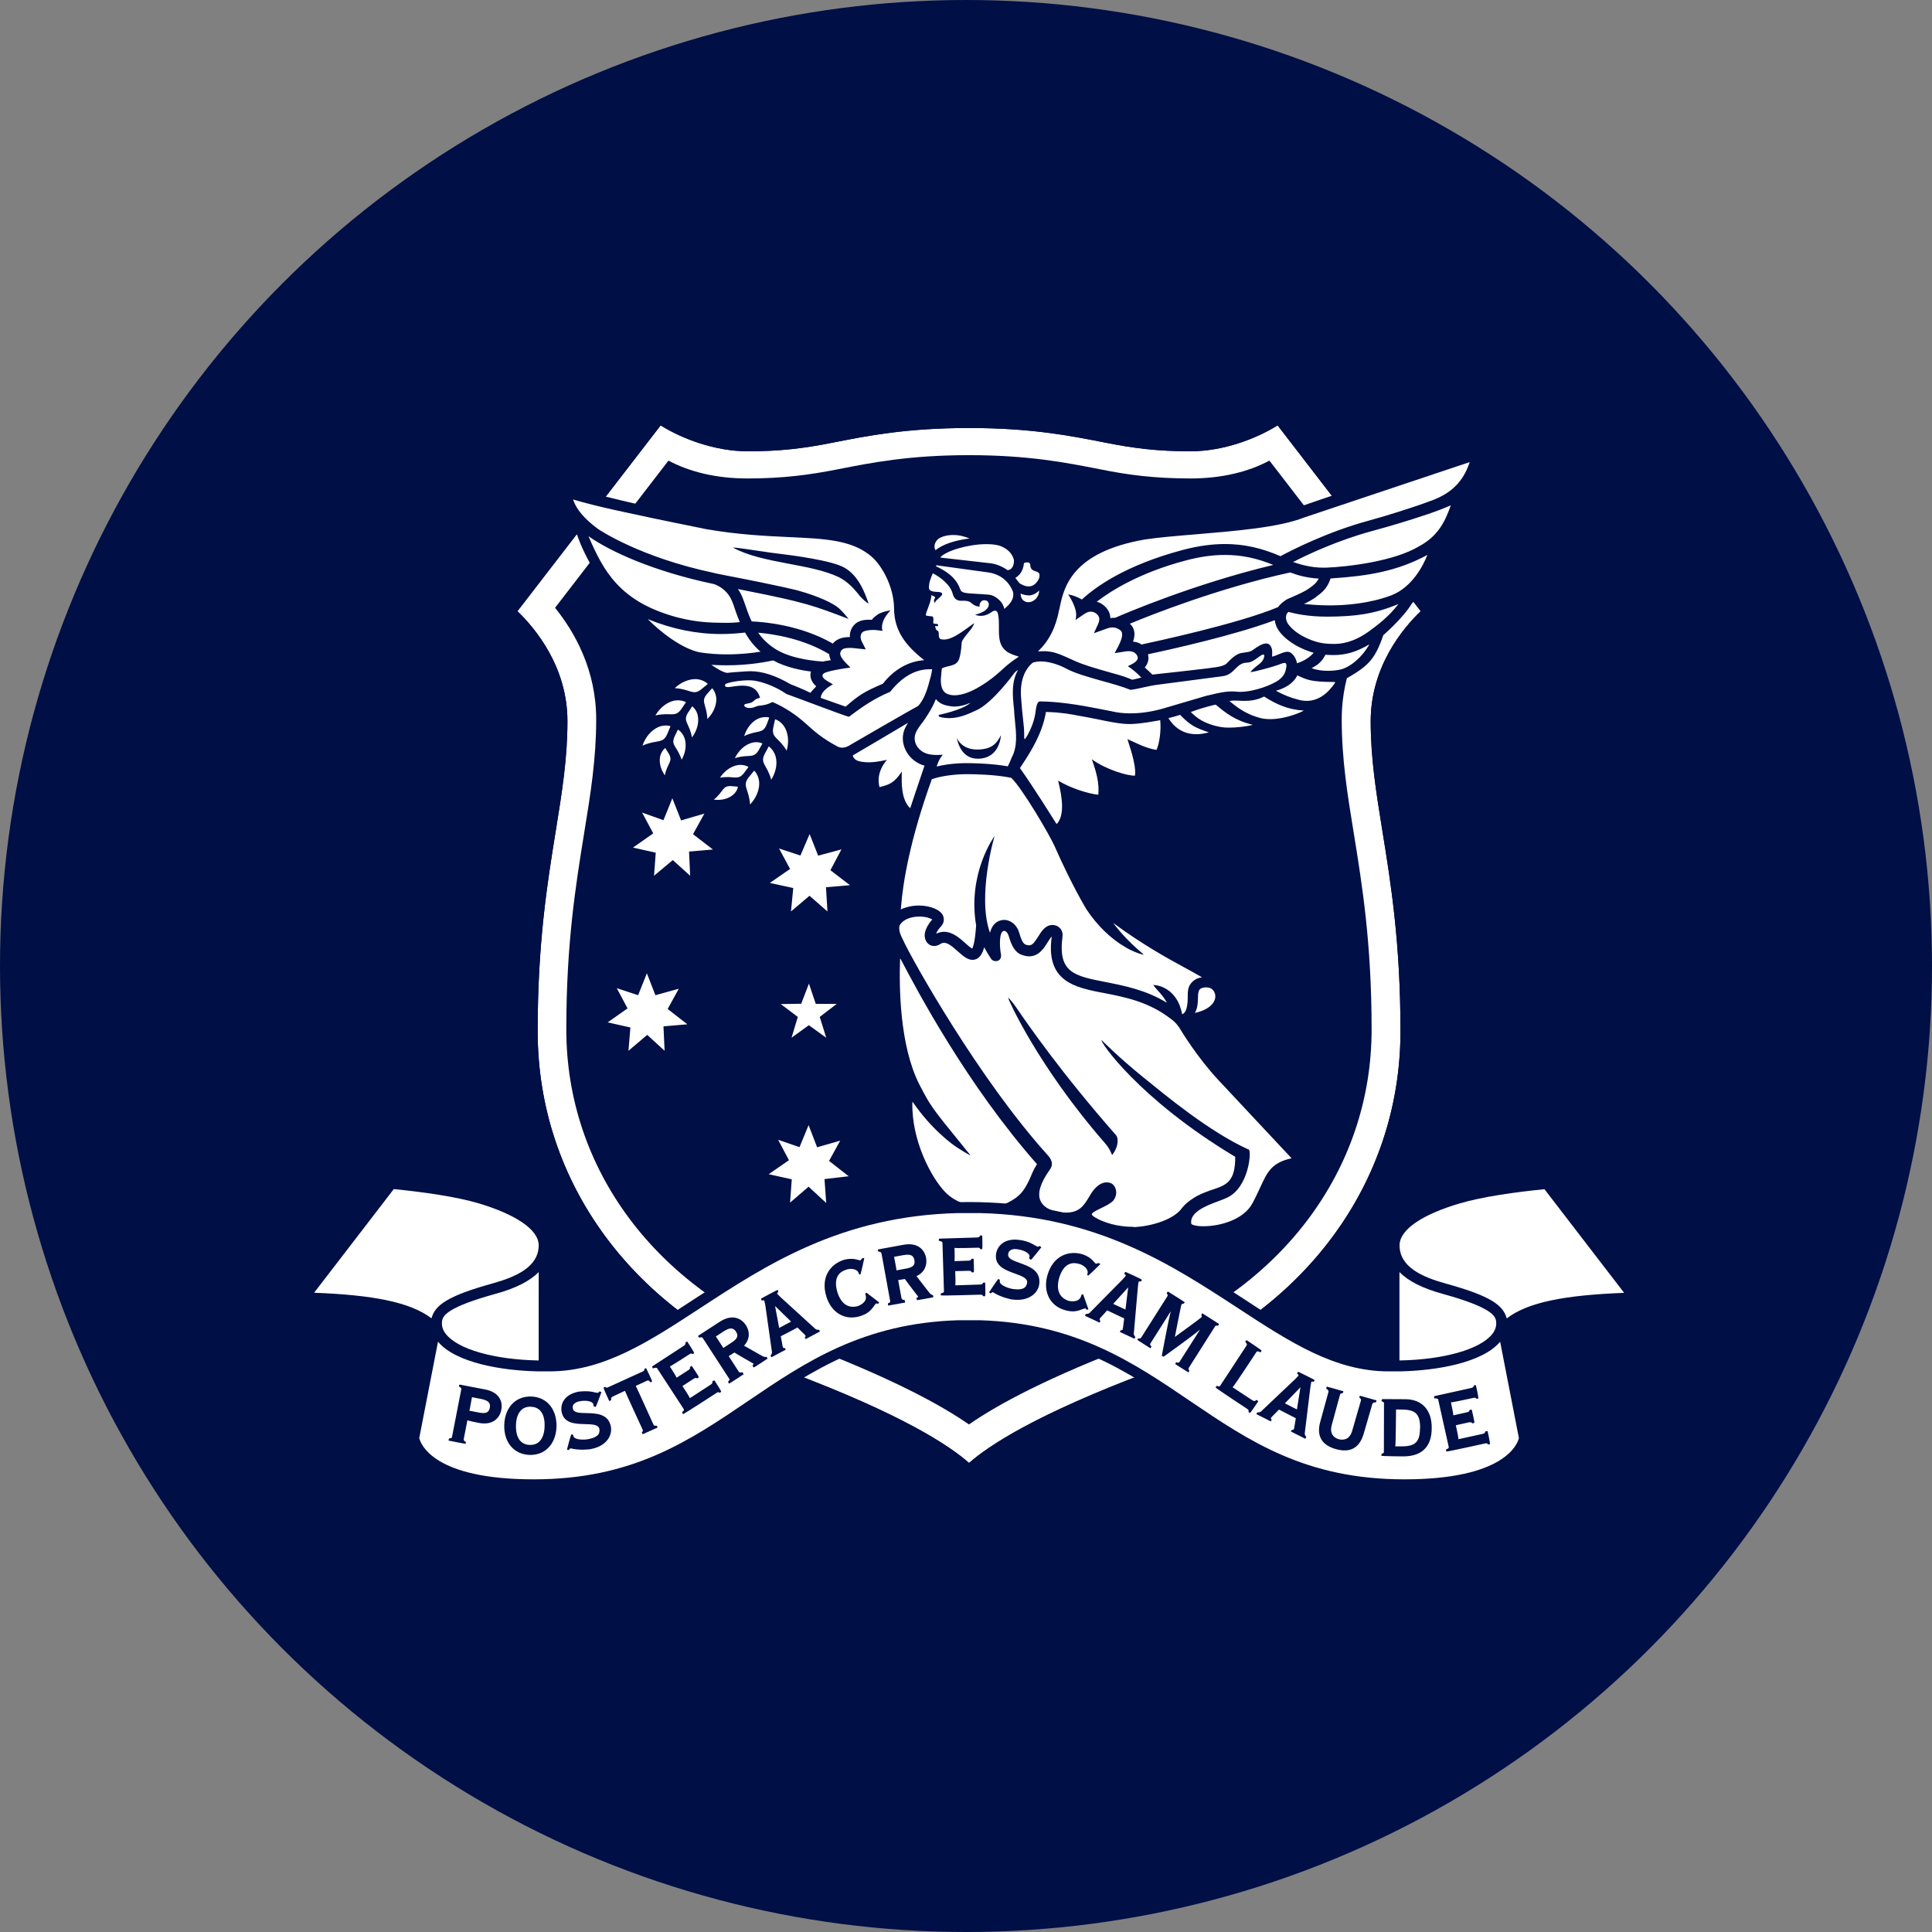
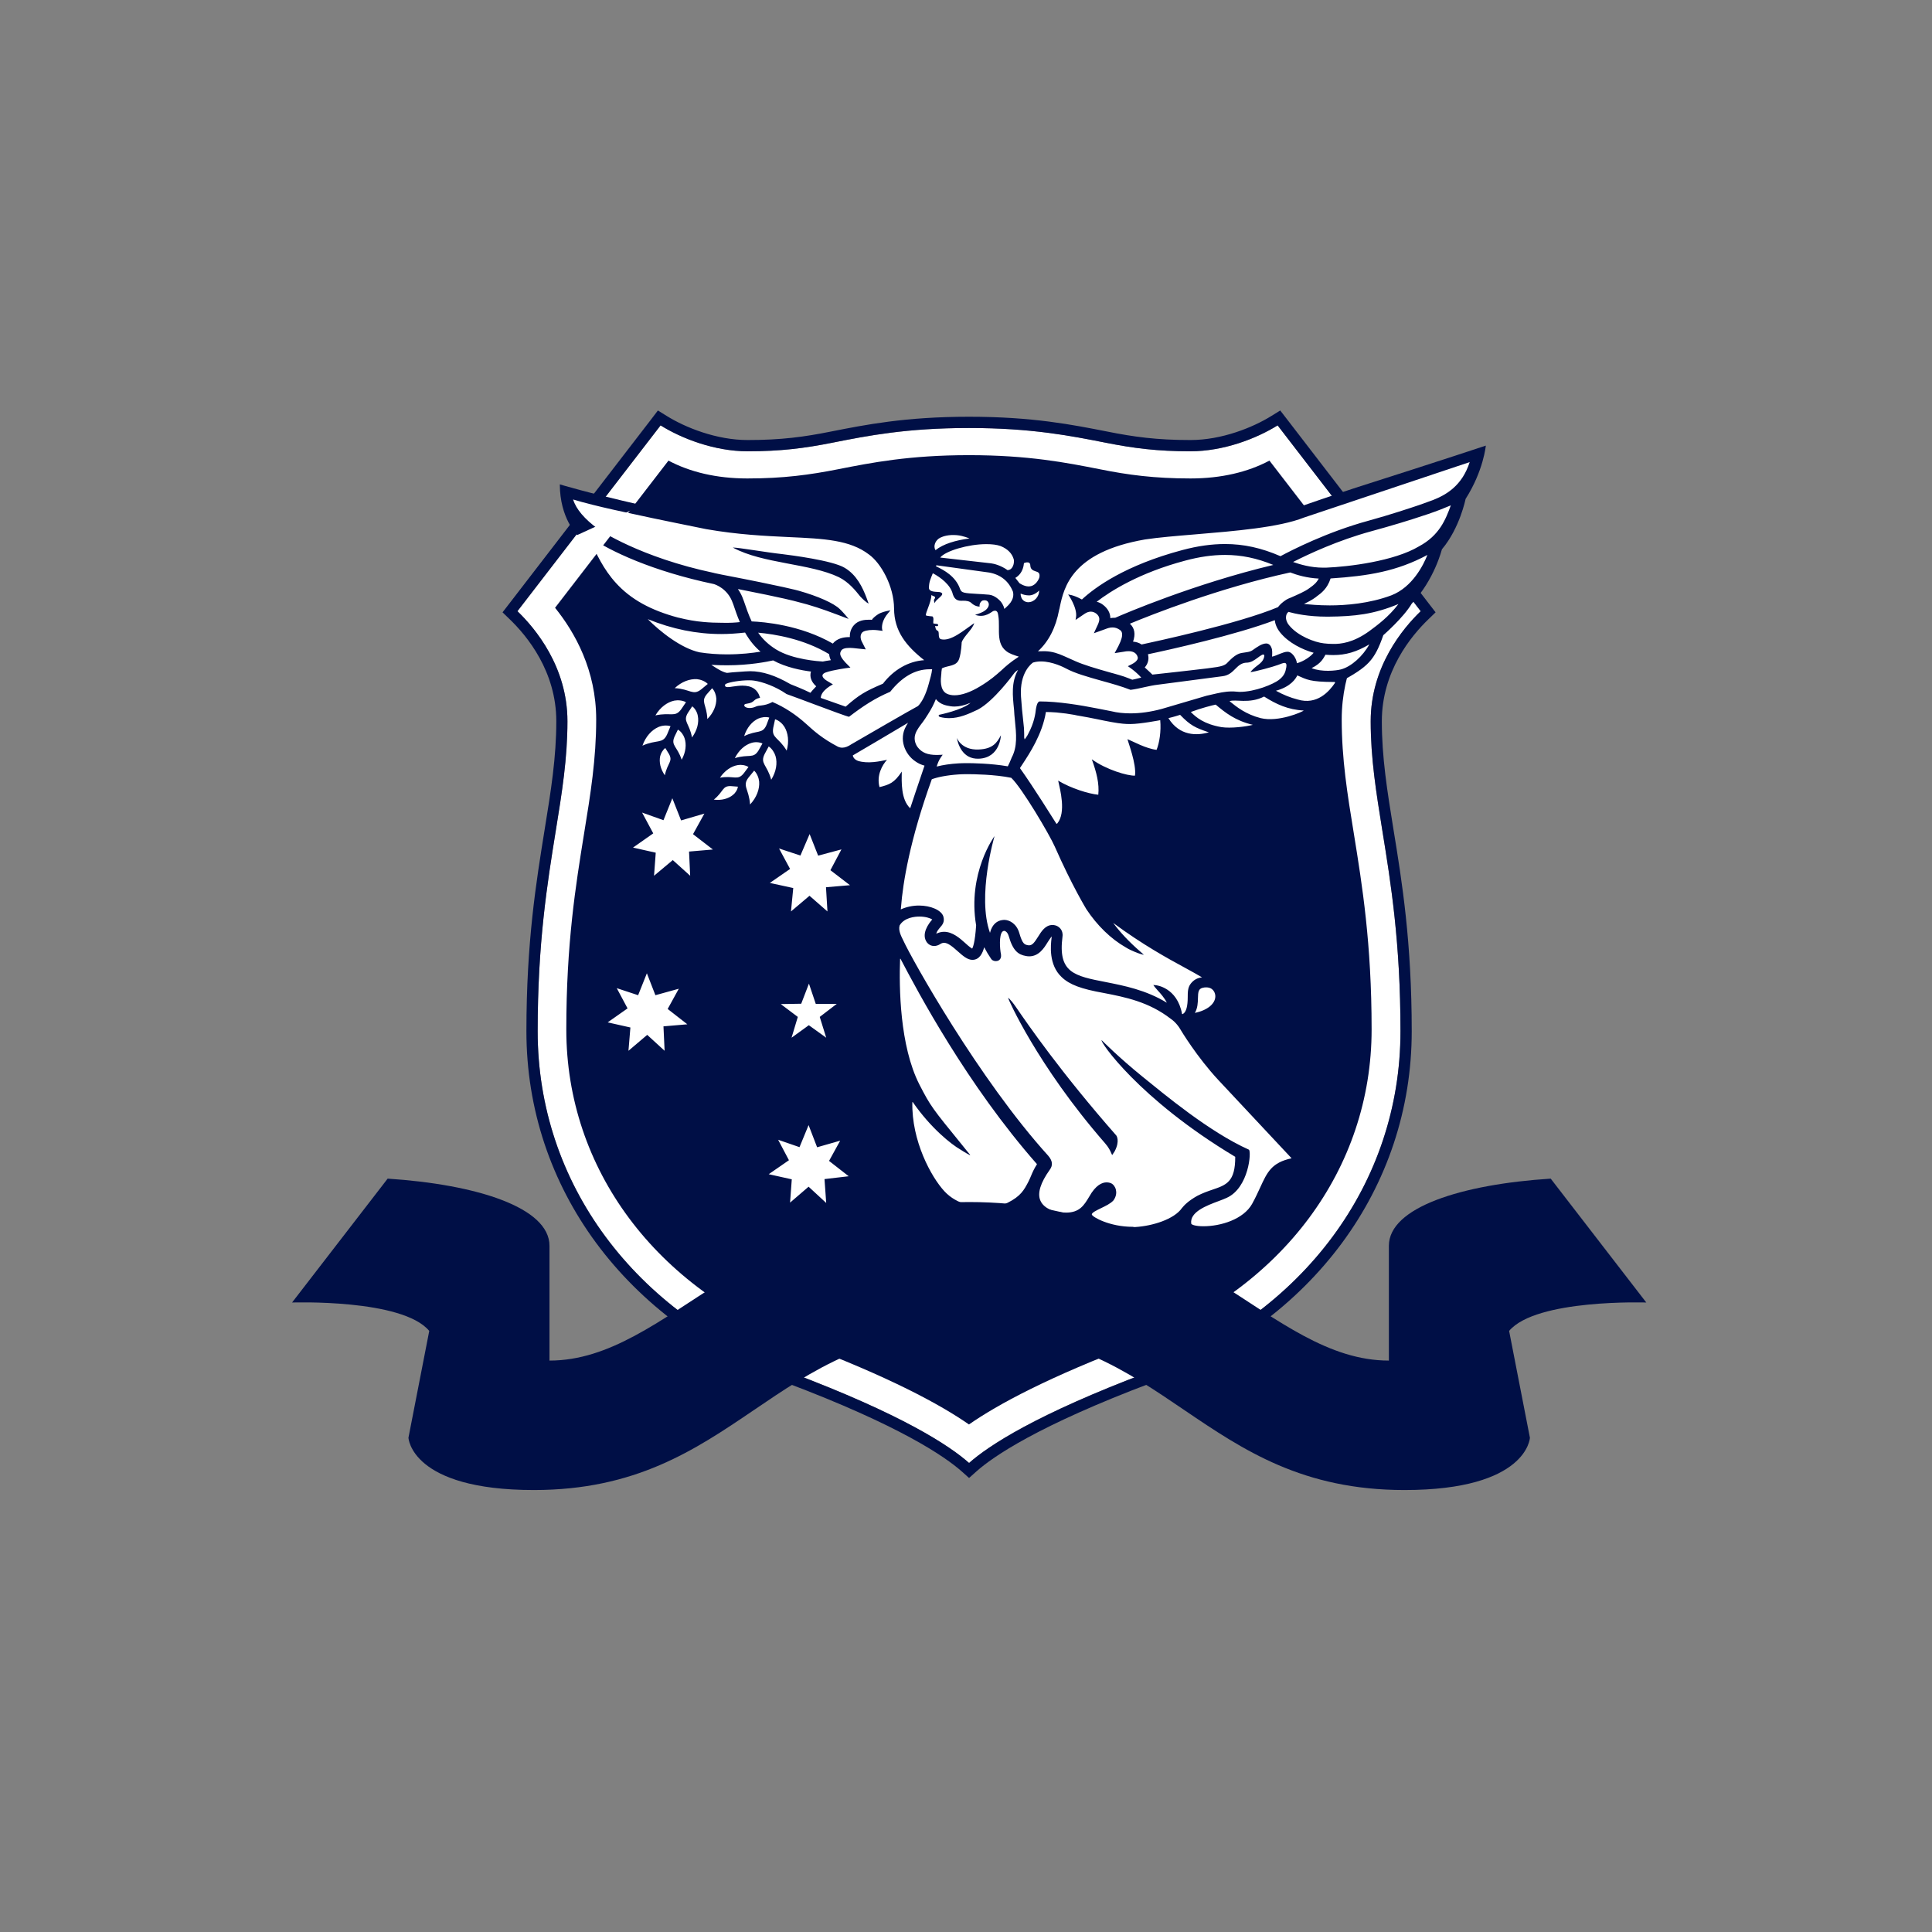
<svg xmlns="http://www.w3.org/2000/svg" x="0px" y="0px" viewBox="0 0 1700 1700">
  <rect x="0" y="0" width="1700" height="1700" fill="#808080" stroke="none" />
  <style type="text/css">
    .st0 {
      fill: #000F46;
    }

    .st1 {
      fill: #FFFFFF;
    }
  </style>
-   <circle cx="850" cy="850" r="850" class="st0" />
  <g transform="translate(-100, 150)">
    <g id="Shield">
      <path class="st1" d="M1350.1,387.8l-125.9-163.5c-18.4,11.5-47.4,22.8-76.6,22.8c-29.2,0-50.2-2.7-74.8-7.6   c-30.5-6.1-65.1-12.9-120-12.9c-54.9,0-89.5,6.9-120,12.9c-24.7,4.9-45.6,7.6-74.8,7.6c-29.2,0-58.2-11.3-76.6-22.8L555.3,387.8   c15.6,15,44,48.8,44,96.8c0,32.7-4.8,62.3-10.3,96.6c-7.5,46.1-15.9,98.4-15.9,176.2c0,133.4,85.1,248.4,222,300   c99.1,37.3,140.5,64.8,157.6,79.9c17.1-15.2,58.5-42.6,157.6-79.9c137-51.6,222-166.5,222-300c0-77.8-8.5-130.1-15.9-176.2   c-5.6-34.3-10.3-63.9-10.3-96.6C1306.1,436.6,1334.5,402.7,1350.1,387.8z" />
      <path class="st0" d="M1224.2,224.3l125.9,163.5c-15.6,15-44,48.8-44,96.8c0,32.7,4.8,62.3,10.3,96.6c7.5,46.1,15.9,98.4,15.9,176.2   c0,133.4-85.1,248.4-222,300c-99.1,37.3-140.5,64.8-157.6,79.9c-17.1-15.2-58.5-42.6-157.6-79.9c-137-51.6-222-166.5-222-300   c0-77.8,8.5-130.1,15.9-176.2c5.6-34.3,10.3-63.9,10.3-96.6c0-47.9-28.4-81.8-44-96.8l125.9-163.5c18.4,11.5,47.4,22.8,76.6,22.8   c29.2,0,50.2-2.7,74.8-7.6c30.5-6.1,65.1-12.9,120-12.9c54.9,0,89.5,6.9,120,12.9c24.7,4.9,45.6,7.6,74.8,7.6   C1176.8,247.1,1205.7,235.8,1224.2,224.3 M1226.5,211.2l-7.6,4.7c-16.5,10.3-43.9,21.3-71.4,21.3c-29.7,0-49.9-2.8-72.9-7.4   c-31-6.1-66-13.1-121.9-13.1s-91,7-121.9,13.1c-23,4.6-43.2,7.4-72.9,7.4c-27.5,0-54.9-11-71.4-21.3l-7.6-4.7l-5.4,7.1L547.6,381.8   l-5.4,7l6.3,6.1c15.3,14.7,41,45.9,41,89.7c0,31.9-4.7,61.1-10.2,95c-7.5,46.5-16.1,99.2-16.1,177.8   c0,137.6,87.5,256.1,228.4,309.2c100.6,37.9,140,65.2,154.6,78.1l6.5,5.8l6.5-5.8c14.5-12.9,53.9-40.2,154.6-78.1   c140.9-53.1,228.4-171.5,228.4-309.2c0-78.6-8.5-131.3-16.1-177.8c-5.5-33.9-10.2-63.2-10.2-95c0-43.8,25.7-75,41-89.7l6.3-6.1   l-5.4-7L1232,218.3L1226.5,211.2L1226.5,211.2z" />
      <path class="st0" d="M1280.6,483c0-43.2,18.7-76.5,36.2-98.2l-99.8-129.5c-18.8,10-42.2,15.7-69.4,15.7c-31.7,0-55-3.1-79.8-8.1   c-29.4-5.8-62.8-12.4-115.2-12.4c-52.4,0-85.8,6.6-115.2,12.4c-24.8,4.9-48.1,8.1-79.8,8.1c-27.2,0-50.6-5.7-69.4-15.7l-99.8,129.5   c17.5,21.7,36.2,55,36.2,98.2c0,34.7-4.9,65.3-10.7,100.7c-7.3,45.2-15.6,96.4-15.6,172.1c0,122.5,78.7,228.3,205.5,276.1   c78.7,29.6,123.5,53.9,148.8,71.5c25.3-17.6,70.1-41.9,148.8-71.5c126.8-47.7,205.5-153.5,205.5-276.1c0-75.8-8.3-127-15.6-172.1   C1285.5,548.3,1280.6,517.7,1280.6,483z" />
-       <path class="st0" d="M665,294.6c-49.5-11.3-72.4-18.4-72.4-18.4c0,29.8,15.3,44.6,15.3,44.6s3.3,11,12.7,27.4" />
+       <path class="st0" d="M665,294.6c-49.5-11.3-72.4-18.4-72.4-18.4c0,29.8,15.3,44.6,15.3,44.6" />
      <path class="st0" d="M1281.2,449c22.3-12.5,28.2-17.6,36-40.1c0,0,17.6-15.3,25-27.7c20.2-21.4,26.4-47.7,26.6-47.9   c15.7-18.6,20.8-44.3,20.8-44.3c15.8-24.8,17.8-46.9,17.8-46.9s-36.5,12.2-114.3,37c-11.3,3.6-53,18-53,18" />
    </g>
    <path id="Nike" class="st1" d="M691.6,552.4l7.7,19.5l20.5-6l-10,18.1l17.5,13.5l-21,1.8l1,21.3l-15.3-13.8l-16.5,13.8l1.5-20.3  l-20-4.5l17.8-12.5l-9.8-18.3l18.8,6.7L691.6,552.4z M804.3,602.8l-18.8-6.2l9.7,18l-17.8,12.3l20.6,4.5l-2,20.6l16.3-13.8  l15.8,13.8l-1.3-21.3l21.1-1.8l-17.2-13.2l9.7-18.3l-20.5,5.5l-7.5-19L804.3,602.8z M661.5,725.7l-18.8-6.2l9.5,17.8l-17.5,12.3  l20,4.5l-1.7,20.5l16.5-14l15.3,14l-1-21.5c0,0,21-1.8,21-1.8l-17.3-13.5l9.8-17.8l-20.6,5.7l-7.5-19.3L661.5,725.7z M805,733.2  l-18,0.3l15,11.3l-5.5,18.3l15.2-11l15.3,11l-5.7-18.3l15-11.5h-18.5l-6-17.8L805,733.2z M803.5,859.4l-18.8-6.5l9.5,18l-17.8,12.3  l20.3,4.5l-1.5,20.5l16.3-14l15.5,14.3l-1.5-21l21.3-2.5l-17.3-13.5l9.8-17.8l-20.3,5.8l-7.5-19.5L803.5,859.4z M986.7,908.3  c11.4-5.7,14.4-11.2,18.1-18.3l0.3-0.6c0.8-1.6,1.5-3.2,2.2-4.9c1.2-2.9,2.6-6.1,5.1-10c0-0.1,0-0.2,0-0.2  c-61.6-70-105-152-120-180.6c-0.1-0.2-0.4-0.1-0.4,0.1c-0.9,24.8-0.4,76.4,17,110.5c9.8,19.1,11.4,21,37.6,53.2l4.1,5.1l2.9,3.5  c0.1,0.2,0,0.4-0.2,0.3c-3.3-1.6-8.5-5-8.5-5c-7.7-4.4-25.8-18.6-41.7-41.6c-0.1-0.2-0.4-0.1-0.4,0.1c-0.8,33.9,16.6,65.8,28.2,78.3  c11.2,12.1,27.2,13.9,35.8,13.9C974.5,912.1,981.9,910.6,986.7,908.3z M1098.8,929.7c15.4-0.9,34.4-6.9,41.2-16.7  c2.1-2.6,5.5-6.2,13.4-10.7c4.8-2.5,9.4-4.1,13.5-5.5c12.1-4.1,20.1-6.8,20-28.9c-85.2-51-119.8-102.3-117.5-102.6  c0,0,14.8,15,36.3,32.4c18.8,15.2,58.5,48.4,93.2,63.9c2.4,1.2,0.1,33.6-19.5,42.4c-1.7,0.8-4.2,1.8-7.2,2.9  c-10.2,3.8-25.6,9.5-24,19.9c0.5,0.9,3.8,2.2,10.7,2.2c0,0,0,0,0,0c15.3,0,35.2-6.1,42.8-19.6c3-5.4,5.2-10.3,7.2-14.6  c6.2-13.5,10-21.8,27.6-25.6c-7.4-7.9-46.3-49.4-64.3-68.7c-19-20.4-32.8-43.4-34.3-45.9c0-0.1-3.1-5-7.7-8.1  c-19.3-15-40.2-19.1-58.7-22.7c-20.3-3.6-30.4-7.4-37.3-14c-11.6-10.8-9.7-28.1-8.9-34.6c0-0.4,0.1-0.8,0.1-1.2  c-1.1,1.2-2.9,4.1-3.7,5.3c-3,4.9-7.6,12.2-16.1,12.2c-0.9,0-1.9-0.1-2.9-0.3c-6.7-1.2-11.4-4.5-15.1-17.5c-1-3.4-2.9-4.5-3.7-4.6  c-1.1,0-1.6,0.4-1.9,0.7c-3,3.2-2.3,14.9-1.2,20.1c0.3,2.3-0.4,3.6-1,4.3c-0.8,1-2.1,1.5-3.6,1.5c-1.8,0-3.4-0.8-4.1-2  c-2.2-3.2-4.3-6.7-6.1-10.2c-1.4,5.3-4.1,11-10.3,11.1c-4.5,0-8.5-3.6-12.8-7.4c-4.8-4.3-8.8-7.6-12.2-7.6c-1.1,0-2.1,0.3-3.2,1  c-1.8,1.2-3.7,1.8-5.6,1.8c-2.4,0-4.5-1-6.1-2.9c-5.8-7.5,1.6-17.2,4.5-20.4c-1.9-1.3-6.1-2.6-11.3-2.6c-3.9,0-13.3,0.8-17.4,7.8  c-1.3,4.3,1.2,9.2,3.2,13.2c7.5,16.5,66.7,122.3,127.5,189.4c3.9,4.5,4.3,8.5,1.4,12.4c-8.2,11.5-11,20.6-8.3,27  c3.4,8.1,14.3,9.9,14.4,9.9c3,0.6,5.8,0.8,8.2,0.8c12,0,15.9-6.5,20.4-14c5.8-10.4,11.5-12.6,15.3-12.6c2.1,0,3.6,0.6,4.2,0.9  l0.2,0.1c1.4,0.7,3.2,2.8,3.8,5.5c0.5,2.1,0.6,5.5-2.1,9.3l-0.1,0.1c-2.5,2.8-7,4.9-10.9,6.8c-3.9,1.9-8.3,4-8.1,5.6  c0.6,2.2,15.7,10.8,36,10.8C1097.5,929.7,1098.1,929.7,1098.8,929.7z M994,736.2c10.7,15.6,39.3,57.2,88.3,113c0,0,3.4,4.6-1.5,13.9  l-2.2,3.3l-1.6-3.5c0,0-1.5-3.4-4.7-7c-59.9-68.7-85.6-127.7-85.3-127.9C987,728.1,988.3,728,994,736.2z M1141.3,741.9  c2.5-1.8,3.8-6.6,3.8-14.5c0-4.3,0-8.4,2.6-11.8c2.5-3.3,5.9-5.2,10-5.6c-4.4-2.6-9.6-5.5-15.5-8.7c-14.7-8-36.4-19.8-62.7-39.2  c6.3,8.5,14.4,17,23.6,25l3.3,2.9c-0.2,0.3-3.8-0.9-3.8-0.9c-0.3-0.1-7.3-2.5-11.7-5.3c-0.1-0.1-0.3-0.2-0.5-0.3  c-12.8-7.3-25-19.1-34.5-33.5c-0.1-0.2-12.6-20.6-27.8-55.1c-4.5-10.3-28.9-51.7-38.3-60.5c-14.7-3-33.5-3.2-38.9-3.2  c-2.9,0-5.4,0.1-7,0.2c-11.2,0.7-19.6,2.6-24,4.3c-19.2,53.2-25.4,90.6-27.1,112.7l-0.2,1.8c4.9-2.2,10.4-3.4,16-3.4  c10.3,0,19.5,4,21.4,9.4c1.5,4.9-0.7,7.5-2.9,10c-1.3,1.6-2.7,3.1-3.3,5.4c2.2-1.1,4.5-1.7,6.9-1.7c7.5,0,13.9,5.7,18.6,9.9l0.1,0.1  c3.7,3.4,5.3,4.4,6,4.8c0.7-1.1,2.5-5.4,3.5-20.3c0-0.1,0-0.2,0-0.2c-7.8-46,16.2-78.5,16.2-78.5s-15.6,52.8-4,85.1  c2-8,6.7-10.6,10.6-11.2c0.6-0.1,1.2-0.2,1.8-0.2c5,0,11.1,3.6,13.4,11.6c2.8,9.8,4.7,10.1,7.5,10.7c0.4,0.1,0.8,0.1,1.1,0.1  c2.8,0,4.6-2.3,8-7.7c2.8-4.5,6.3-10.2,12.6-10.2c0.7,0,1.5,0.1,2.3,0.3c3.1,0.7,7.3,3.9,6.5,9.9c-4.1,31.8,10.1,34.6,38.4,40.1  c15.6,3.1,34.9,6.8,53.4,18.1c-2.1-4.3-5.6-8.2-8.1-10.9c-1.1-1.2-1.9-2.1-2.5-2.9l-1.3-1.8l2.2,0.2c0.2,0,18.8,1.8,23.1,25.3  c0,0,0,0,0.1,0C1140.4,742.5,1140.8,742.3,1141.3,741.9z M1161.3,718.8c-1,0-2,0.1-3.1,0.4c-3.7,0.9-4,3.8-4.1,9.1  c-0.1,3.9-0.2,8.6-2.7,13c11.1-2.4,18.1-8.1,18-14.9c-0.1-2.5-1.2-4.7-3-6.1C1165.1,719.3,1163.3,718.8,1161.3,718.8z M1029.4,574.6  c0.2,0.3,0.6,0.3,0.9,0c8-9.6,2.5-30,0.8-37.7c11.3,6.8,26.8,11.6,35.3,12.4c1-9.7-1.5-19.6-5.7-31.2c12.7,9.2,31.6,14.7,38,14.4  c1.4-10.2-6.1-29.4-6.6-32.1c4.8,1.9,16.1,8.3,25.6,9.4c2.5-6.2,4.1-16.3,3.2-26.1c0,0-17.6,3.4-26.4,3.4c-2.4,0-4.6-0.1-6.5-0.3  c-4.9-0.4-13.9-2.1-22.8-4c-5.1-1.1-10.3-2-14.8-2.8c-1.8-0.3-3.6-0.6-5.2-1c-5-0.9-9.2-1.5-15.7-2.1c-2.4-0.2-7-0.4-9.1-0.4  c-0.1,0-0.1,0-0.1,0.1c-3.1,19.3-14.4,36.4-20.5,45.7c-0.9,1.4-1.7,2.6-2.3,3.5c0,0,0,0.1,0,0.1  C1009.4,542.6,1026.4,569.9,1029.4,574.6z M818.2,453.9c-4.4-3.9-6-8.5-4.6-13c-8.1-1-22.1-3.6-33.3-9.8c-4.9,1.1-20.7,4.3-40.5,4.3  c-4.4,0-9-0.1-13.9-0.4c0.4,0.3,0.8,0.5,1.2,0.8c4.2,2.7,8.4,5.5,12.6,6.3c1.7-0.3,5.7-0.6,15.8-1.3c1.5-0.1,3.1-0.2,4.6-0.2  c10.6,0,22.2,3.7,35.4,11.4c1.1,0.4,11.9,4.7,17.6,7.6C814,458.4,815.8,456.4,818.2,453.9z M1280,439c9-2.4,19.2-11.6,24.9-22  c-11.4,6.7-20.8,9.4-31.7,9.4c0,0,0,0,0,0c-2.1,0-4.4-0.1-6.9-0.3c-1.6,2.6-3.4,7.5-12.2,11.8C1263,441.5,1275.5,440.2,1280,439z   M1135.7,441.2c4.6-0.5,8.7-1,12.3-1.4c23.4-2.7,27-3.1,30.6-5.4c0.5-0.3,1.3-1.1,2.2-2.1c2.9-2.9,7.2-7.2,12.1-7.8  c0.7-0.1,1.4-0.2,2-0.3c0.6-0.1,1.3-0.2,1.9-0.3c2.1-0.3,3.9-0.7,5.5-1.9c4.1-2.9,7.9-5.6,11.7-5.8c0.1,0,0.2,0,0.2,0  c3,0,4.3,2.9,4.6,3.9c0.8,1.5,0.7,5.1,0.5,7.7c1-0.2,2.3-0.6,3.5-1.1c0.3-0.1,0.7-0.3,1.2-0.5c1.5-0.6,3.6-1.5,5.5-2.1  c1.3-0.4,2.3-0.6,3.3-0.6c2.2,0,3.5,1.1,4.8,2.5c2.1,2.2,3.3,5.3,3.6,7.6c6.4-1.8,12.2-6.1,14.7-9.2c-9.6-2.7-22-8.6-29.5-17.9  c-3.2-4-4.4-7.9-4.7-10.8c-34.2,13-92.6,26-111.6,30c0.6,2.2,0.6,4.4,0,6.5c-0.5,1.8-1.4,3.5-2.8,5.1c2.1,1.8,6.7,6.3,6.7,6.3  S1132.9,441.5,1135.7,441.2z M831.1,430.9c-0.8-1.5-1.4-3.5-1.5-5.3c-22.4-13.5-48-17.6-62.5-18.9c4.2,6,9.3,10.7,15.7,14.7  c14.7,9.1,38,10.5,41.2,10.7C825.3,431.8,828.1,431.3,831.1,430.9z M769.2,423.4c-5.5-4.7-9.8-10.1-13.6-16.8  c-7.1,0.8-14.1,1.3-21,1.3c-21.7,0-42.9-4.3-64.6-13.1c10.8,11,29.6,25.8,45.6,29.2c7.7,1.2,15.8,1.8,24.1,1.8  C751.7,425.8,762.1,424.6,769.2,423.4z M1224.6,384.2L1224.6,384.2c0.3-0.5,2-2.7,4.8-4.8c1.5-1.2,3.1-2.2,4.8-2.9l1.5-0.6  c6.1-2.7,12.5-5.4,16.2-8.2l1.1-0.8c2.8-2,5.4-4,7.4-7.8c-10.3-0.5-19.2-3.1-25.1-5.4c-62.5,13.6-122.1,37.2-141.1,45.1  c4.2,3.9,5.1,9.1,2.8,15.8c2.8,0.2,5.3,1,7.5,2.5C1114.6,414.9,1189.4,399,1224.6,384.2z M1304.5,405.6c7.5-5.5,17.5-12.9,26-24.1  c-21.6,9-38.5,10.9-61.4,11.1c-0.6,0-1.1,0-1.6,0c-16.4,0-28.1-2.6-33.8-4.2c-0.6,0.6-1,1.1-1.2,1.3c-0.3,0.5-2.8,4.9,1.8,10.5  c7.7,9.5,22.5,15,30.6,15.9c2.5,0.3,5.2,0.5,8.1,0.5C1279.8,416.7,1290.5,415.6,1304.5,405.6z M751,397.4c-2.3-5.3-4.1-10.7-5.9-16  l-0.3-0.7c-4.4-12.9-15.6-16.5-16.8-16.8c-53.3-11.2-91.2-28.7-110.2-42.1c6.7,15.5,13.4,29.4,24.2,41.2c13,14.3,30.5,24,54.9,30.5  l0.2,0c7.5,1.9,14.9,3.2,22,3.8c5.5,0.5,11,0.7,16.3,0.7C742.2,398.2,747.5,397.8,751,397.4z M1080.5,393.6c0.3,0,0.5,0,0.8,0  c7.9-3.5,69.5-29.9,139.1-46.5c-14.5-6-28.1-8.8-42.5-8.8c-10.9,0-22.4,1.6-35,5c-40.3,10.7-65.6,26.7-77.9,36.2  c2.1,0.5,3.9,1.4,5.6,2.7c4.2,3.2,6.4,7.3,6.4,11.7C1078.2,393.7,1079.4,393.6,1080.5,393.6z M1270.1,382.7c14,0,34.9-1.6,54.3-8.9  c18.4-7.2,28.1-26.6,31.6-35.5c-26.9,14.4-51.8,18.5-85.2,20.7c-2.9,9-8.1,12.8-12.2,15.8l-1,0.8c-2.8,2.1-6.6,4.1-10.2,5.8  C1252.1,381.9,1260,382.7,1270.1,382.7C1270.1,382.7,1270.1,382.7,1270.1,382.7z M844.1,471.8c12-10.6,17.4-13.6,32.8-20.2  c9.5-12.4,22.6-19.8,36.3-20.7c-15.9-12.6-26.4-25.5-26.5-45.4c-0.1-19.8-11.6-40.1-22.1-47.6c-16.8-12.8-39.2-13.9-70.3-15.3  c-21-1-44.8-2.1-72.9-7c-0.4-0.1-48.7-9.8-62.2-12.9c-0.4-0.1-35.8-7.3-54.9-13.2c2.6,8.5,10,17.2,22,26c1.5,1,37,24.9,101.8,38.6  l0,0l0.7,0.2c0,0,4.6,1,6.2,1.3c55.1,10.6,66.7,13.9,67.8,14.2c17,4.8,30.9,11,36.1,16.1c2.4,2.2,5.2,5.6,5.4,5.8l2.4,2.9l-10.6-4  c-12.5-4.7-22.4-8.1-35.8-11.4c-0.4-0.1-9.7-2.8-51-10.9c2,2.9,3.7,6.1,4.8,9.5l0.3,0.7c2.1,6.1,4.2,12.4,7,18.3  c10.3,0.4,42.8,3,71.4,19.5c3.8-4.7,9.8-5.7,14.3-5.7c0.2,0,0.5,0,0.7,0c-0.2-3.9,1-7.5,3.5-10.4c3.8-4.4,9.5-4.9,13.4-4.9  c0.9,0,1.8,0,2.5,0.1c1.1-1.9,3.9-3.9,5.6-5c2.5-1.6,7.6-2.8,7.9-2.8l2.8-0.6l-3.7,4.6c-4.8,6.8-3.6,12-3.6,12.1l0.4,1.4l-4.9-0.6  c-1.1-0.1-2.2-0.2-3.5-0.2c-4.6,0-8.4,0.9-9.6,2.3c-2.7,3.1-0.5,7.4-0.5,7.5l3.7,7.3l-1.8-0.2c-1.3-0.1-2.7-0.3-4-0.4  c-2.9-0.3-5.9-0.7-8.5-0.7c-4,0-6.4,0.8-7.4,2.5l-0.1,0.3c-1,1.8-2.3,4.3,6.8,13l1.5,1.5l-2.1,0.3c-0.1,0-13.2,1.7-19.6,4  c-1.7,0.6-2.7,1.5-2.9,2.5c-0.1,0.6,0,2.6,4.5,5.2l4.7,2.8c0,0-10.5,5.1-10.7,11.9L844.1,471.8z M745,331.9c-0.1,0,0-0.1,0-0.1  c5.2,0,29.5,4.3,43.5,5.8c7.2,0.9,43.9,5.5,54.7,12c10.7,6.3,15.9,17.5,19.3,26.5l1.8,4.9c0,0-1.5,0-7.4-6.2  c-4-5-9.9-12.5-18.7-16.9C812.8,345.7,771.3,346.1,745,331.9z M1264.3,349.5c0.8,0,1.6,0,2.4,0c20.1-0.8,60-5.7,81.8-18.7  c18.1-9.7,23.5-23.6,28.1-36.1c-0.2,0.1-0.8,0.3-0.8,0.3c-4.8,2-10.3,4.3-19.1,7.3l-4.3,1.4c-11.4,3.9-28.6,9.1-45.9,13.8  c-29,7.9-54.8,19.9-68.7,27C1243.7,346.6,1253.4,349.5,1264.3,349.5L1264.3,349.5z M985.2,384.5c7-6.1,6.8-10.9,6.1-13.9  c-3.7-9.2-10.7-14.9-20.8-16.8l-46.5-6.4c-0.1,0.1-0.4,0.6-0.5,0.8c0.4,0.2,0.9,0.5,1.4,0.7c5.2,2.6,16,8,19.9,19.4  c1.2,3.4,3.3,3.6,15.5,4.3l3.7,0.2c2.9,0.2,4.2,0.3,6.4,0.5c5.2,0.6,9.1,4.9,9.9,5.7c0.7,0.8,2.9,3.6,3.4,6.8L985.2,384.5z   M1101.9,446.8c0.8-0.2,1.6-0.4,2.3-0.6c-5.3-5.9-11.8-10-11.8-10l3.6-1.8c2.9-1.5,4.7-3.2,5.1-4.9c0.2-0.8,0-1.5-0.5-2.6  c-1.3-2.6-3.9-3.9-7.6-3.9c-1.5,0-2.9,0.2-3.8,0.4l-8.4,1.3l3.3-6.2c5.7-11.2,2.6-13.3,1.2-14.3c-2-1.4-4.1-2.1-6.4-2.1  c-2.5,0-4.6,0.8-6.4,1.5c-0.5,0.2-1,0.4-1.4,0.5l-8.6,3.1c0,0,3.1-6.7,3.3-7.1c2-4.3,2.4-7.3-1.2-10.2c-1.5-1.1-3.1-1.7-4.8-1.7  c-1.7,0-3.5,0.6-5.3,1.8l-8.1,5.5l0.4-2.3c1.4-8.4-6.9-20.1-6.9-20.1s4.7,0.4,11.1,3.9c0.4,0.2,0.7,0.4,1,0.5  c11.5-10.7,38-30.1,88.4-43.5c13.5-3.6,25.8-5.3,37.5-5.3c16.5,0,32,3.4,48.8,10.7c9.5-5.1,41-21.3,77.4-31.2  c19-5.2,37.5-11.4,44.6-13.8l12.2-4.4c11.6-4.6,25.6-12.5,32.3-33.4l-145.8,48.8c-21.8,8.7-61,11.9-95.7,14.8  c-16.8,1.4-32.6,2.7-44.3,4.5c-64.5,11.2-71.2,42.3-74.8,59.1c-0.2,1.1-0.4,2.1-0.7,3c-2.9,15.5-9.2,27.7-18.6,36.3  c2.2-0.1,4.8-0.1,6-0.1c0,0,0,0,0,0c6.8,0.2,11.6,2,16.7,4.2c1.8,0.8,3.7,1.6,5.6,2.5c1.5,0.7,3.1,1.4,4.7,2.1  c7.2,3.2,16.9,6.1,32.1,10.4l1.2,0.3c3.8,1.1,6.8,1.9,9.4,2.8c2.4,0.8,6.3,2.4,7.3,2.8C1098.2,447.7,1100.1,447.3,1101.9,446.8z   M988.6,351.2c3.6-1.9,3.9-7.3,3.4-9.1c-1.5-5.2-5.4-9.1-11.5-11.6c-3.3-1.2-7.6-1.7-12.7-1.7c-15.8,0-36,6-40.5,11.8l44.8,5.1  c2.3,0.3,8.3,1.6,14.5,6C987.4,351.6,988,351.4,988.6,351.2z M722.8,451.8c-2.5-2.5-6.4-3.9-9.5-4.2c-6.4-0.4-13.5,2.2-19.6,7.9  c13.8,0.8,15.9,6.9,23.3,1.1L722.8,451.8 M726.6,455.6l-4.7,5.3c-5.6,6.8,0,8.9,0.5,21.8c5.5-5.5,8.1-12.2,7.9-18.1  C730.1,461.6,728.9,457.9,726.6,455.6 M709.1,471.5l-3.9,5.9c-4.5,7.6,1.4,8.8,3.7,21.5c4.6-6.3,6.3-13.2,5.1-19.1  C713.5,476.9,711.7,473.4,709.1,471.5 M696.5,492l-3,6.2c-3.4,7.9,2.4,8.4,6.3,20.3c3.7-6.6,4.4-13.6,2.5-19.1  C701.4,496.7,699.3,493.6,696.5,492 M703.6,467.9c-3-1.7-7.2-2-10.3-1.4c-6.2,1.3-12.4,5.9-16.6,13c13.5-3,17.2,2.2,22.7-5.4  L703.6,467.9 M690,489c-3.4-1.1-7.6-0.6-10.6,0.7c-6,2.6-11.3,8.4-14.1,16.4c12.9-5.7,17.7-1.2,21.7-9.9L690,489 M685.4,508.2  c-2.3,1.7-3.9,4.7-4.5,7.2c-1.1,5.1,0.2,11.2,4.1,16.8c2.3-11.1,7.4-12.1,3.6-18.8L685.4,508.2 M782,482.9l-1.6,7.4  c-1.7,9.3,4.7,8.3,11.8,20.2c2.3-8,1.3-15.6-2-21C788.5,486.8,785.4,483.9,782,482.9 M776.9,481.4c-3.1-0.9-7-0.3-9.7,0.9  c-5.4,2.5-10.1,8-12.4,15.4c11.6-5.6,16.1-1.6,19.6-9.7L776.9,481.4 M770.9,504.2c-3-1.4-6.9-1.4-9.7-0.5  c-5.7,1.7-11.1,6.4-14.6,13.4c12.3-3.8,16.2,0.8,20.8-6.7L770.9,504.2 M758.6,524.9c-2.7-1.7-6.5-2.2-9.3-1.7  c-5.7,0.9-11.6,4.8-15.8,11.1c12.4-2.1,15.5,2.9,20.9-3.8L758.6,524.9 M776.4,506.8l-3.6,6.7c-4.2,8.5,2.2,9.3,5.8,22.6  c4.4-7.1,5.6-14.6,3.8-20.8C781.5,512.3,779.3,508.7,776.4,506.8 M763.6,528.1l-4.9,6c-5.9,7.6,0.3,9.8,1.3,23.8  c5.8-6.2,8.5-13.6,8-20.1C767.7,534.6,766.2,530.6,763.6,528.1 M749.3,542.2l-6.2-0.5c-7.7-0.3-6.2,4.8-15,11.9  c6.7,0.9,12.8-0.8,16.8-4.1C747,547.9,748.9,545,749.3,542.2 M993,483.4c1.3,12.7,2.4,23.6-2.9,33.4l0,0.1c-0.9,2.3-2.5,5.9-3.3,7.4  c-15-2.6-31.5-2.8-36.2-2.8c-2.9,0-5.4,0.1-7.2,0.2c-7.1,0.4-13.7,1.4-19.2,2.8c0.7-2.3,1.9-5.8,4.1-8.7l1.2-1.7l-2.1,0.1  c-1,0.1-2,0.1-3,0.1c-8.3,0-13.2-2-17-6.9c-2.6-3.6-3.3-8.1-1.8-12c1.2-3.4,3.9-6.8,6.4-10.1c2.2-2.9,7-10.5,8.6-13.8  c1-2,2-4.1,2.9-6.4c2.1,2.8,5.2,4.7,9.5,5.7c2.5,0.6,4.7,0.9,6.9,0.9c4.2,0,8.6-1,14.1-3.3c-7.3,6.5-27.8,10.6-27.8,10.6  c-0.5,0.6-0.2,1.4,0.5,1.7c0.2,0.1,0.4,0.1,0.5,0.2c2.7,0.7,5.3,1,8.1,1c8.6,0,16.5-3.4,25.1-7.5c13.9-7.3,30.9-30.5,31.6-31.5  c1-1.4,2.4-2.6,3.8-3.4c-6.1,10.8-4.8,22.6-3.5,35C992.4,477.5,992.7,480.4,993,483.4z M980.7,497c-3.4,6.4-7,12-19.5,12.5  c-15.4,0.7-19.3-10.3-19.3-10.3c0.9,4.8,4.6,19,19.4,18.4C980.2,516.8,980.7,497,980.7,497z M1001.6,500.6l0.9-1.2  c1.1-1.4,2-3.1,2.1-3.4c5.6-10.3,6.5-18.4,6.9-21.9l0.1-0.5c0,0,0.8-6.4,3.3-6.4c16.1,0,35.5,3.2,50.7,6.2c4,0.8,8.2,1.6,12.2,2.4  c5.2,1.3,10.9,1.9,16.9,1.9c8.6,0,17.9-1.3,27.5-3.9l39.4-11.6c1.6-0.4,3.2-0.7,4.8-1.1c5.7-1.3,11.2-2.7,17.6-2.7  c1.8-0.1,5,0.4,6.7,0.4c13.8,0,29.9-6.9,34.6-10.5c4.9-3.8,5.8-7.1,6.5-11c0.3-1.8,0.2-2.9-0.3-3.5c-0.3-0.3-0.7-0.5-1.2-0.5  c-1.2,0-3.2,0.8-5.8,1.8c-3.6,1.4-20.6,6.1-24.2,6.3c0.7-1.2,3.2-3.6,5.6-5.4c3.2-2.4,6.2-4.7,6.6-9c0-0.8-0.6-1.1-1.1-1.1  c-0.3,0-0.8,0.3-1.1,0.4c-1.3,0.7-2.5,1.6-3.7,2.5c-2.9,2.1-5.9,4.3-9.9,4.3c0,0-0.2,0-0.3,0s-0.1,0-0.1,0c-4.3,0.4-6.8,2.9-9.4,5.5  c-2.8,2.8-5.7,5.7-11.1,6.4l-56.5,7.4c-4.3,0.5-8.5,1.4-12.5,2.3c-3.9,0.9-8,1.8-12,2.3h0c-7.9-3.1-16.9-5.6-25.6-8  c-12-3.4-23.3-6.5-31.4-10.9c-1.1-0.6-11.5-6.1-21.8-6.1c-2.4,0-4.7,0.3-6.7,0.9l-0.1,0l-0.1,0c-1.2,0.8-12.1,8.6-10.7,30  c0.6,8.7,1.2,14.9,1.8,19.9c0.3,2.9,0.6,5.3,0.8,7.7c0,0.5,0.3,5,0.2,8.5L1001.6,500.6z M919.4,438.9c-0.5,0-1,0-1.5,0  c-12.6,0-24.2,6.7-34.6,19.8l0,0c-13.5,5.7-23.9,12.6-36.2,22c-1.8-0.2-16.5-5.7-30.7-11c-8.6-3.2-17.5-6.6-24.3-9c0,0,0,0,0,0l0,0  c-9.6-6.7-21.3-10.8-28.5-11.8c-1.3-0.2-2.8-0.3-4.6-0.3c-7.6,0-17,1.6-19.9,3c-0.4,0.1-1.1,0.5-1.2,1.3c0,0.4,0.1,0.8,0.4,1.1  c0.4,0.4,1,0.6,2.1,0.6c1.1,0,2.6-0.2,4.4-0.5c2.4-0.3,5.4-0.8,8.4-0.8c8.6,0,13.5,3.4,15.6,10.7c-3.1,0.6-4.2,1.5-5.3,2.5  c-1.2,1.1-2.3,2.1-6.3,2.7l-1,0.2l-0.1,0c-0.7,0.2-1.2,0.6-1.2,1.1c-0.1,0.7,0.5,1.3,0.7,1.4c0.9,0.7,2.3,1.1,4,1.1  c1.7,0,3.6-0.4,5.1-1.1c1.6-0.8,3.5-1,5.5-1.2c2.8-0.3,6-1.1,9.5-3c10.4,4.4,20.4,10.9,29.9,19.5c6.4,5.8,13.7,12.5,27.8,19.9  c0.9,0.4,2.2,0.8,3.7,0.8c2.4,0,5.1-1,8.2-3.1c8.7-5.1,53.7-31.1,58.2-33.4l0.1,0l0.1-0.1c5.4-5.2,8.5-16.1,8.9-17.4  c0.2-0.7,0.4-1.6,0.7-2.5c1.1-3.9,2.6-9.2,2.8-12l0.1-0.5L919.4,438.9z M1014.4,369.6c-3.4,3.3-6.6,4.3-9,4.3  c-2.7,0-5.2-0.7-7.3-1.6c-0.1,1.1,0.2,2.5,0.6,3.5c1,2.6,3.6,4.1,6,4.1C1010.1,379.9,1014.4,375,1014.4,369.6z M997.1,363.2  c4.4,2.8,8.2,3.5,11.4,2.1c4.2-1.9,6-6.8,6.1-7.4c0.6-3.9-1.1-4.5-3.4-5.2c-2-0.7-4.4-1.5-4.6-5c0-1.3-0.4-2.1-1.1-2.5  c-1.2-0.8-3.4-0.2-4.5,0.3c-0.7,7.7-4.7,11.3-7.6,13L997.1,363.2z M953,323.8c0,0-5.3-2.4-11.1-2.9c-7.1-0.6-11.8,0.9-14.5,2.2  c-4.4,2.1-6.5,7.6-4.2,11C930,328.6,940.9,325.4,953,323.8z M996.5,427.8c-2.4-0.8-3.9-1.2-6.1-2.1c-15.9-6.3-9.8-21.8-12-34.1  c-0.3-2.5-1-5-4.2-4c-1.5,0.4-7.2,6.6-16.2,3.4c3.5-1.1,6.7-2.2,8.9-3.9c3-2.3,4-5.3,2.5-7.4c-0.9-1.5-3-1.8-4.7-1.3  c-1.5,0.5-3.2,2.9-2.7,5.3c0,0-3.6,0.4-7.4-3.2c-1.6-1.5-4.3-2-7.4-1.9c-4.4,0.3-7.2-0.8-8.8-5.7c-1.9-8.2-10.6-14.8-17.6-18.5  c-1.8,4.6-3.5,7.7-3.4,13.2c0.5,3.7,7.1,3,9.5,3.4c6.8,1.7-4.4,6.5-4.3,9.8c-0.7-1-1.2-3-0.2-3.9c1.7-2.4-1.9-2.2-2.8-3.4  c-0.2,6.5-5.3,15.6-4.9,17.9c0.1,0.6,5.8,1,5.8,1c1.5,1.4,0.5,4.1,0.7,6c0,0.1,0.2,0.2,0.3,0.2c0.4,0.2,2.4,0.4,3,0.4  c0.5,0.1,1,0.5,1,1c0,0.6-0.4,1-1,1c0,0-0.8,0-1.7-0.2c0.4,1.7,0.3,3.5,2.7,4.5c1.2,1.7-0.5,6.4,2.6,7.2c8.6,2,19.8-7.7,29.1-14.2  c-1.4,5.5-9.1,11.4-11,16.9c0,0-0.3,8.8-2.2,14.5c-2.3,6.9-9.7,5.6-15.2,8.4c0,0.4-0.1,0.9-0.2,1.5c-0.1,0.8-0.3,1.7-0.3,2.7l0,0.5  l0,0c0,0.2-0.1,0.5-0.1,0.9c-0.4,3.6-1.5,13.3,4.7,16.6c2,1,4.3,1.5,7,1.5c0,0,0,0,0,0c6.2,0,14-2.7,22.4-7.8  c9-5.4,13.7-9.6,18.8-14.1C984.8,436.4,989.2,432.5,996.5,427.8z M1128.1,481.9c9.9,15.9,25.1,15.5,35.6,12.5  c-12-4-16.3-6.1-25.3-15.4C1138.5,479,1132.8,480.8,1128.1,481.9z M913.5,523.7c-3.4-1-5.2-1.8-8.1-3.8c-9.2-6.2-14.7-19.5-8.1-31  c0.1-0.3,0.5-1,1.7-2.9c-5,3.1-48.6,28.7-48.6,28.7s0.2,3.2,4.5,4.8c8.9,2.8,19.6,0.3,25.6-0.9c-4.2,4.5-9.4,13.7-6.6,24  c8.8-2.2,13-3.7,19.6-13.7c-0.2,9.3-0.8,24.7,7.4,32.3C902.3,557.1,907.2,542,913.5,523.7z M1147.8,476.5  c4.5,4.5,11.3,10.6,26.9,13.3c8.3,1.3,22.1-0.5,27.7-2c-15.5-3.7-24.1-10.6-32.7-17.8C1167,470.5,1156.5,473.2,1147.8,476.5z   M1181.9,467c6.3,5.1,14.2,11.5,27.4,14.9c15.7,3.8,36.7-5.5,37.9-6.7c-13.8-0.7-24.2-5.5-34.9-12.3  C1199.3,469.6,1186.8,465,1181.9,467z M1222.7,457.8c7,3.8,12.6,6,19.1,7.7c17.2,5.2,27.9-7.3,32.8-14.5c0.2-0.3,0.2-0.9-0.3-0.9  c-22.3-0.1-24.1-2.1-32.8-5.8C1240.2,447.2,1235.7,454.3,1222.7,457.8z" />
    <g id="Script">
      <path class="st0" d="M952.7,1021c174.3,0,204.3,140.1,383.1,140.1c108.3,0,110.4-46,110.4-46l-18.3-94c23.7-28.3,120.7-25,120.7-25   l-84.1-109c-78.2,5-142.4,25.2-142.4,59.1l0,101c-105.4,0-175.8-139.5-369.3-139.5h0c-193.5,0-264,139.5-369.3,139.5l0-101   c0-33.8-64.3-54-142.4-59.1l-84.1,109c0,0,97.1-3.4,120.7,25l-18.3,94c0,0,2.1,46,110.4,46C748.4,1161.1,778.5,1021,952.7,1021   L952.7,1021z" />
-       <path class="st1" d="M1369.8,988.6c41.6,11.5,45.5,18.9,46.5,23.1c0.8,4.3-0.2,8.3-3.2,12.1c-10.6,13.5-42.6,22.6-81.7,23.3v-77.8   C1339.2,977.3,1351.9,983.7,1369.8,988.6z M1331.5,945.8c0,19.1,19.9,27.9,40.9,33.7c39.9,11,50.3,19.2,53.4,30.6   c18.7-14.4,51.6-20.5,103.3-22.5l-70.1-91.2c-26,2.6-54.7,6.6-74.9,12.6C1352.7,918.3,1331.5,931.5,1331.5,945.8z M1420,1030.6   c-15.4,18.4-55.6,25.5-88.5,26.1v0h-9.5c-47.6,0-87-25.8-132.6-55.6c-58.3-38.1-124.2-81.2-227.2-83.7h-19   c-103.1,2.5-168.9,45.6-227.2,83.7c-45.6,29.8-85,55.6-132.6,55.6h-9.5v0c-32.9-0.6-73.1-7.7-88.5-26.1l-16.5,84.8   c1.4,5.6,12.9,36.3,100.7,36.3c87,0,136.5-33.6,188.9-69.1c49.6-33.7,100.9-68.4,184.7-70.9h19c83.8,2.5,135.1,37.2,184.7,70.9   c52.4,35.5,101.9,69.1,188.9,69.1c87.8,0,99.4-30.8,100.7-36.3L1420,1030.6z M535.6,988.6c-41.6,11.5-45.5,18.9-46.5,23.1   c-0.8,4.3,0.2,8.3,3.2,12.1c10.6,13.5,42.6,22.6,81.7,23.3v-77.8C566.2,977.3,553.6,983.7,535.6,988.6z M521.4,908.9   c-20.2-6-48.9-10-74.9-12.6l-70.1,91.2c51.7,2,84.5,8.2,103.3,22.5c3-11.3,13.4-19.5,53.4-30.6c20.9-5.8,40.9-14.6,40.9-33.7   C573.9,931.5,552.7,918.3,521.4,908.9z" />
      <path class="st0" d="M1409,1109.4c0,0,2.4,10.7,2,11.3c0,0-1.3,0.5-1.8,0.2c-0.4-0.9-0.7-1.1-2.9-0.7c0,0-33.1,7.4-33.7,7   c0,0-0.4-1.3,0-1.9c2.3-0.8,2.3-1.3,2.1-2.4l-9.1-40.9c-0.2-1.1-0.4-1.5-3.6-1.6c0,0-0.3-1.3,0.1-1.9l32.1-7.1   c2.1-0.5,2.3-0.9,2.7-2.3c0,0,1.2-0.5,1.8-0.1c0,0,2.5,11,2.1,11.6c0,0-1.3,0.3-1.9,0c-0.4-0.7-0.7-1-2.8-0.5   c0,0-19.3,4.3-19.4,3.8c0,0.1,2.1,9.8,2.1,11.3c0,0.1,0,0.2-0.1,0.2c0.1,0,11.7-2.6,11.7-2.6c2.2-0.5,2.3-0.7,2.7-2.1   c0,0,1.4-0.5,1.9-0.3c0,0,2.7,11,2.3,11.6c0,0-1.4,0.5-1.9,0.4c-0.3-0.7-0.9-1.2-3.1-0.8c0,0-10.3,2.3-11.3,2.5   c0.3,1.4,2.4,10.7,2.3,12.1c0,0.1-0.1,0.2-0.1,0.2c0.1,0,21-4.6,21-4.6c2.2-0.5,2.3-0.7,2.7-2.2c0,0,1.3-0.6,1.9-0.3L1409,1109.4z    M1205.7,1081.8c0,0,1.2,0.6,1.4,1.3c0,0-6.6,10.1-7.3,10.2c0,0-1.1-0.6-1.3-1.2c0.4-0.9,0.4-1.5-1.5-2.7c0,0-27.3-17.9-27.4-18.6   c0,0,0.7-1.2,1.3-1.4c1.8,0.9,2.3,0.7,2.9-0.3l22.9-34.9c0.7-1,0.8-1.5-1-3.6c0,0,0.6-1.2,1.3-1.3c0,0,13,8.5,13.1,9.2   c0,0-0.5,1.2-1.2,1.4c-2.3-1.2-2.8-1-3.5,0c0,0-20.2,30.8-20.8,30.8c0,0,17.2,11.3,17.2,11.3   C1203.6,1083.1,1204,1083.1,1205.7,1081.8 M873.6,996c0,0-0.7,1.2-1.2,1.3c-0.6-0.3-1-0.5-1.4-0.4c-2.7,1.9-3.6,8.1-14.5,11.3   c-13,4-25.1-3.2-29.4-17.4c-5.3-17.3,3.9-28.6,15.4-32.2c9.7-2.7,13.7,1.4,14.9,0.1c0.9-1,1.4-1.8,2-1.7l1.1,0.1l-0.3,1.4   c0,0-2.7,12.6-3.2,13l-1.1-0.2c0,0-0.2-1.5-1.4-2.8c-1.8-1.9-5.9-2.5-9.2-1.5c-4.1,1.2-13.2,4.7-8.3,20.6   c2.6,7.6,7.8,14.3,17.7,11.7c2.9-0.9,5.6-3,6.8-5.3c0,0,1.2-2.5-0.2-5.5c0,0,0.6-1,1.2-1L873.6,996z M582.9,1085.4   c-3.9-4.1-9.4-6.4-15.6-6.6c-6.3-0.1-11.8,1.9-15.9,5.8c-4.8,4.5-7.5,11.4-7.7,19.3c-0.4,15.4,8.6,25.9,22.4,26.3   c6.3,0.1,11.8-1.8,15.9-5.8c4.8-4.5,7.5-11.4,7.7-19.4C589.8,1097.2,587.4,1090.1,582.9,1085.4z M579.2,1104.8   c-0.1,6.1-1.7,10.8-4.6,13.6c-2.1,2.1-5,3.1-8.4,3c-8.1-0.2-12.4-6.3-12.2-17.1c0.1-6.2,1.8-10.8,4.7-13.6c2.1-2,4.9-3,8.3-2.9   c3.4,0.1,6.2,1.2,8.2,3.3C578,1094,579.4,1098.7,579.2,1104.8z M1336.8,1081.2l-20.6-0.1c-0.5,0.5-0.6,1.8-0.6,1.8   c2,0.7,2.3,1.2,2.2,2.5c0,0-0.1,41.8-0.1,41.8c0,1.3-0.2,1.6-1.9,1.9l-0.4,1.8c0.5,0.5,19.3,0.6,19.3,0.6c8.2,0,14.5-2.1,18.7-6.3   c4.3-4.2,6.4-10.5,6.4-18.8C1359.9,1090.8,1351.3,1081.3,1336.8,1081.2z M1349.5,1106.5c-0.1,12.3-4,16.2-16.4,16.2   c0,0-5.4,0-5.4,0v0c0.5-0.1,0.6-29.8,0.7-32.5c0.8,0,4.9,0.1,4.9,0.1c12.3,0,16.3,4,16.3,16.1V1106.5z M1008.2,944.4   c0,0,4.1,2.4,4.7,2.6c0.6,0.2,1.3-0.2,1.9-0.7l1.5,1.2c0,0-8.5,10.9-9.2,11c0,0-1.2-0.7-1.5-1.2c0,0,0.2-1.3,0.3-1.6   c0.5-2.4-4.1-5.7-11-6.5c-2.6-0.4-4.6,0-6,1.1c-1.4,1-1.7,2.2-1.8,3.4c-0.4,3.8,4.5,5.6,10.2,7.6c8.3,3,18.6,6.6,17.2,18.5   c-0.5,3.8-2.5,7.2-5.6,9.7c-3.2,2.5-9,5.3-18.7,3.9c0,0-9.5-1.7-16.5-6.4c0,0-0.2-0.2-2.1,1.1l-1.3-1l0.3-0.4   c0,0,7.2-11.1,7.9-11.3l1.3,0.7c0,0-0.1,0.9-0.1,1.2c-0.4,3.6,8.1,6.5,12.1,7c4.7,0.6,8,0.1,9.9-1.4c0.9-0.8,1.8-2.2,2.1-4.1   c0.6-4.1-4.8-6-10.8-8.2c-8-2.9-17.9-6.4-16.6-16.9c0.9-6.9,6.8-14.4,20.4-12.7C1001.1,941.5,1004.9,942.7,1008.2,944.4    M1090.4,969.2c-0.7,0.3-1.2,1.5-1.2,1.5c1.6,1.4,1.5,1.7,1.4,1.9l-2.7,3.1c0,0-29,29.4-29,29.4c0,0-0.8,0.8-1.7,0.9   c-0.5,0.1-1.2,0.2-1.8,0.2l-0.7,1.6l12.9,6l0.7-1.6c-0.2-0.1-0.4-0.3-0.6-0.6c-0.2-0.3-0.2-0.6-0.1-1c0.2-0.3,0.7-1.1,0.7-1.1   s5.7-6.1,5.9-6.5c0.4,0.3,15,7,15,7.1c-0.1,0.7-1.1,8.6-1.1,8.6s-0.2,0.9-0.3,1.2c-0.2,0.3-0.4,0.5-0.8,0.6c-0.4,0-0.7,0-0.9-0.1   l-0.7,1.6l12.9,6l0.7-1.6c-0.4-0.5-0.8-1-1-1.5c-0.5-0.7-0.3-1.9-0.3-1.9c0,0,3.6-41.1,3.6-41.1l0.5-3.8c0.1-0.3,0.4-0.9,1.8-0.4   c0.6-0.3,1.2-1.5,1.2-1.5C1104.8,975.5,1090.4,969.2,1090.4,969.2z M1090.3,1002.3c0,0-9.3-4.3-10.8-5c0.8-0.9,11.7-12.9,13.2-14.5   C1092.7,982.8,1090.4,1001.8,1090.3,1002.3z M1242.5,1057.1c-0.7,0.2-1.2,1.4-1.2,1.4c1.5,1.5,1.4,1.8,1.3,1.9l-2.8,3   c0,0-30,28.3-30,28.4c0,0-0.8,0.8-1.7,0.9c-0.6,0.1-1.2,0.1-1.8,0.1l-0.8,1.5l12.7,6.4l0.8-1.5c-0.2-0.1-0.4-0.3-0.6-0.6   c-0.2-0.3-0.2-0.6,0-1c0.2-0.3,0.8-1,0.8-1s5.9-5.9,6.2-6.3c0.4,0.3,14.7,7.5,14.8,7.6c-0.1,0.7-1.4,8.6-1.4,8.6s-0.2,0.9-0.4,1.2   c-0.2,0.3-0.4,0.5-0.8,0.5c-0.4,0-0.7,0-0.9-0.1l-0.8,1.5l12.7,6.4l0.8-1.5c-0.4-0.6-0.7-1.1-1-1.6c-0.4-0.7-0.3-1.9-0.3-1.9   c0,0,5-41,5-41l0.7-3.8c0.1-0.3,0.4-0.9,1.8-0.3c0.6-0.2,1.2-1.5,1.2-1.5C1256.6,1063.9,1242.5,1057.1,1242.5,1057.1z    M1241.2,1090.2c0,0-9.1-4.6-10.6-5.4c0.8-0.9,12.2-12.5,13.7-14.1C1244.2,1070.8,1241.3,1089.7,1241.2,1090.2z M966.9,979   c0,0,0.4,11-0.1,11.5c0,0-1.4,0.3-1.9-0.1c-0.2-0.9-0.5-1.2-2.7-1.2c0,0-33.9,1.1-34.4,0.6c0,0-0.1-1.4,0.3-1.9   c2.4-0.4,2.5-0.8,2.5-2l-1.3-41.9c0-1.1-0.1-1.6-3.3-2.3c0,0,0-1.3,0.5-1.8l32.9-1c2.2-0.1,2.5-0.5,3.1-1.8c0,0,1.3-0.2,1.8,0.3   c0,0,0.4,11.3-0.1,11.8c0,0-1.3,0.1-1.8-0.3c-0.2-0.8-0.5-1.1-2.7-1c0,0-19.7,0.6-19.8,0.1c0,0.1,0.3,10,0,11.5   c0,0.1-0.1,0.2-0.1,0.2c0.1,0,12-0.4,12-0.4c2.2-0.1,2.4-0.2,3-1.6c0,0,1.5-0.3,1.9,0c0,0,0.6,11.3,0.1,11.8c0,0-1.5,0.2-1.9,0   c-0.2-0.8-0.6-1.4-2.9-1.3c0,0-10.6,0.3-11.5,0.3c0.1,1.4,0.4,10.9,0.1,12.4c0,0.1-0.1,0.1-0.1,0.1c0.1,0,21.5-0.7,21.5-0.7   c2.2-0.1,2.4-0.3,3-1.6c0,0,1.4-0.4,1.9,0.1L966.9,979z M620.7,1074.6c0,0,4.5,1,5.2,1c0.6,0,1.2-0.6,1.5-1.3l1.8,0.6   c0,0-4.5,12.7-5.1,13.1c0,0-1.4-0.3-1.8-0.7c0,0-0.2-1.3-0.2-1.6c-0.3-2.3-5.6-4-12.2-2.7c-2.5,0.5-4.2,1.5-5.2,2.8   s-0.9,2.6-0.6,3.7c0.8,3.7,5.8,3.8,11.8,3.9c8.6,0.2,19.3,0.4,21.6,11.8c0.7,3.6-0.1,7.5-2.2,10.7c-2.2,3.3-6.7,7.7-16.1,9.3   c0,0-9.3,1.3-17.2-0.8c0,0-0.3-0.1-1.6,1.6l-1.5-0.5l0.1-0.5c0,0,3.2-12.5,3.8-12.9l1.4,0.3c0,0,0.2,0.9,0.3,1.2   c0.7,3.5,9.5,3.5,13.4,2.7c4.5-0.9,7.4-2.4,8.8-4.4c0.6-1,1-2.6,0.7-4.5c-0.7-4-6.2-4.1-12.6-4.3c-8.3-0.2-18.5-0.4-20.6-10.6   c-1.3-6.7,1.8-15.4,15-18C613.3,1074.1,617.2,1074,620.7,1074.6 M728.7,1064.7c0,0,6,9.2,5.9,9.9c0,0-1,1-1.6,0.9   c-0.7-0.7-1.1-0.8-2.9,0.4c0,0-28.4,18.5-29.1,18.4c0,0-0.8-1.1-0.7-1.8c1.9-1.6,1.7-2,1.1-3l-22.9-35.1c-0.6-1-1-1.3-4-0.3   c0,0-0.7-1.1-0.6-1.8l27.5-17.9c1.8-1.2,1.9-1.7,1.7-3.1c0,0,1-0.9,1.7-0.7c0,0,6.2,9.4,6,10.1c0,0-1.1,0.8-1.7,0.7   c-0.6-0.6-1-0.7-2.9,0.5c0,0-16.5,10.8-16.8,10.4c0,0.1,5.4,8.4,5.9,9.8c0,0.1,0,0.2,0,0.2c0.1,0,10.1-6.5,10.1-6.5   c1.9-1.2,1.9-1.4,1.7-2.9c0,0,1.1-1,1.6-1c0,0,6.4,9.3,6.2,10c0,0-1.2,1-1.6,1c-0.6-0.6-1.3-0.8-3.1,0.4c0,0-8.9,5.7-9.7,6.3   c0.8,1.2,6,9.2,6.5,10.5c0,0.1,0,0.2,0,0.2c0.1,0,18-11.7,18-11.7c1.9-1.2,1.9-1.5,1.8-3c0,0,1-1,1.7-0.9L728.7,1064.7z    M769.8,992.6c-0.2,0.7,0.4,1.8,0.4,1.8c2.1-0.4,2.3-0.1,2.3,0l0.9,4c0,0,5.8,40.9,5.8,40.9c0,0,0.2,1.2-0.2,1.9   c-0.3,0.5-0.6,1-1,1.6l0.8,1.5l12.6-6.7l-0.8-1.5c-0.2,0.1-0.5,0.1-0.8,0.1c-0.4,0-0.7-0.2-0.8-0.5c-0.2-0.3-0.4-1.2-0.4-1.2   s-1.4-8.2-1.6-8.7c0.4-0.1,14.7-7.6,14.7-7.7c0.5,0.6,6.2,6.1,6.2,6.1s0.6,0.7,0.8,1c0.2,0.3,0.2,0.7,0,1c-0.2,0.3-0.4,0.5-0.6,0.6   l0.8,1.5l12.6-6.7l-0.8-1.5c-0.7,0-1.3,0-1.8-0.1c-0.8-0.1-1.7-0.9-1.7-0.9c0,0-30.5-27.8-30.5-27.8l-2.7-2.7   c-0.2-0.3-0.5-0.9,0.8-1.7c0.2-0.7-0.5-1.9-0.5-1.9C783.5,985.1,769.8,992.6,769.8,992.6z M796.1,1012.9c0,0-9,4.7-10.5,5.6   c-0.2-1.2-3.2-17.2-3.6-19.3C782,999.2,795.7,1012.5,796.1,1012.9z M1057.7,1002c0,0-1.2,0.6-1.7,0.4c-0.3-0.6-0.5-1-1-1.1   c-3.3,0.1-7.5,4.7-18.3,1.4c-13-3.8-19.2-16.5-15-30.8c5.1-17.4,19.1-21.7,30.6-18.3c9.6,3.1,10.7,8.7,12.4,8.3   c1.3-0.3,2.2-0.7,2.6-0.3l0.9,0.7l-1,1c0,0-9.2,9.1-9.8,9.1l-0.8-0.7c0,0,0.7-1.3,0.4-3.1c-0.5-2.6-3.6-5.3-6.9-6.3   c-4.1-1.2-13.6-3.4-18.3,12.7c-2,7.8-1.3,16.2,8.3,19.6c2.9,0.8,6.3,0.6,8.6-0.7c0,0,2.4-1.4,2.9-4.7c0,0,1.1-0.5,1.5-0.2   L1057.7,1002z M526.8,1072.6l-22.4-4.3c-0.6,0.4-0.5,1.7-0.5,1.7c2.1,1.2,2.2,1.7,1.9,2.9l-8,41.1c-0.2,1.2-0.6,1.7-2.4,1.6   c-0.6,0.4-0.7,2-0.7,2c0.1,0.1,15,2.9,15,2.9l0.3-1.7c-1.7-0.9-2-1.4-2-2.2c0-0.2,0-0.4,0.1-0.6c0,0,3.2-16.2,3.2-16.4   c0,0.5,9.8,2.4,9.8,2.4c12.6,2.5,18.6-4.3,20-11.4C542.6,1083.5,539.5,1075,526.8,1072.6z M521.2,1092.9c0,0-8.1-1.6-8.2-1.6   c0.5-1.5,2-10.5,2.3-11.9c0.9,0.2,8.2,1.6,8.2,1.6c6.1,1.3,8.3,3.3,7.5,7.7C530.1,1093.1,527.5,1094.1,521.2,1092.9z M774.4,1043.9   c-1.8,0.3-2.5,0-5.4-1.7l-14.3-8.1c5.7-6.2,4.9-13.1,1.6-18.1c-4-6.1-12-10-22.9-3l-19.1,12.4c-0.1,0.7,0.9,1.6,0.9,1.6   c2.3-0.6,2.7-0.3,3.4,0.7l22.8,35.1c0.7,1,0.8,1.7-0.7,2.8c-0.1,0.7,0.9,1.9,0.9,1.9c0.2,0,12.8-8.3,12.8-8.3l-1.1-1.8   c-1.8,0.5-2.4,0.4-3-0.2c-0.1-0.2-0.3-0.3-0.4-0.5c0,0-8.6-13.2-8.7-13.4c0,0,2.7-1.7,5-3.2c2.4,1.6,16.6,9.7,16.8,9.8   c0.4,0.3-0.6,1.3-0.9,1.5c-0.1,0.3,1.1,1.9,1.1,1.9c0.3,0.1,12.3-7.9,12.3-7.9C775.3,1045.1,774.4,1043.9,774.4,1043.9z    M729.9,1026c0.8-0.5,7-4.6,7-4.6c5.3-3.3,8.2-3.4,10.7,0.3c2.4,3.8,1.3,6.4-4.1,9.8c0,0-6.9,4.5-7,4.6   C735.8,1034.8,730.6,1027.2,729.9,1026z M920.9,989.6c-1.8-0.4-2.3-1-4.4-3.7l-10.1-13c7.6-3.5,9.5-10.2,8.5-16   c-1.3-7.1-7.2-13.9-19.9-11.6l-22.4,4.1c-0.4,0.6,0.2,1.8,0.2,1.8c2.4,0.4,2.6,0.8,2.9,2l7.5,41.2c0.2,1.2,0.1,1.8-1.7,2.3   c-0.4,0.6,0,2.1,0,2.1c0.2,0.1,15-2.7,15-2.7l-0.4-2.1c-1.9-0.3-2.4-0.6-2.7-1.3c-0.1-0.2-0.1-0.4-0.2-0.6c0,0-2.8-15.5-2.9-15.7   c0,0,3.1-0.5,5.9-1c1.6,2.4,11.6,15.4,11.7,15.5c0.3,0.4-1,0.9-1.4,1c-0.2,0.2,0.3,2.1,0.3,2.1c0.2,0.2,14.4-2.5,14.4-2.5   C921.3,991,920.9,989.6,920.9,989.6z M886.7,955.9c0.9-0.2,8.2-1.5,8.2-1.5c6.1-1,8.9,0,9.7,4.4c0.8,4.4-1.3,6.4-7.6,7.5   c0,0-8.1,1.5-8.2,1.5C888.8,966.3,887,957.3,886.7,955.9z M674.9,1103.3c0.5,1.2,0.9,1.4,3,1.2l0.8,1.6l-0.5,0.2   c0,0-11.6,5.3-12.7,5.7c0,0-0.8-1.4-0.7-1.8c0.3-0.2,0.9-0.9,0.9-1.4c0-0.3-0.1-0.7-0.4-1.2c0,0-14.8-32-15.4-33.8l0,0   c0,0-10.2,4.8-10.2,4.8c-1.6,0.8-2,1.2-2,2.6c0,0.2,0,0.5,0.1,0.8c0,0-1.1,0.9-1.8,0.6c0,0-5.1-10.9-4.9-11.6c0,0,1-0.7,1.6-0.6   c0.6,0.8,1,1,3,0l29-13.2c1.9-0.9,2.3-1,2.3-2.6c0,0,0.8-0.6,1.5-0.8c0,0,5.5,11.2,5.3,11.8c0,0-1.1,0.8-1.7,0.6   c-0.8-1.2-1.3-2-3.2-1.1c0,0-9.1,4.3-9.5,4.3C659.7,1069.7,674.9,1103.3,674.9,1103.3 M1275.5,1125.1   c-12.5-3.5-17.1-11.5-13.9-23.6l7.3-26.6c0.3-1.2-0.3-2.2-1.9-2.9c0-0.7,0.4-1.9,0.4-1.9s10.2,2.7,14.7,4.1c0,0-0.3,1.4-0.8,1.8   c-1.6-0.2-2,0.4-2.3,1.6l-7.3,26.8c-0.8,3-0.6,5.7,0.6,7.8c1.1,2,3,3.4,5.7,4.2l0,0c2.7,0.7,5.1,0.4,7.1-0.6   c2.1-1.2,3.7-3.4,4.6-6.4l7.7-26.7c0.3-1.2,0.3-1.9-1.1-2.6c-0.3-0.6,0.2-2,0.2-2c4.5,1.2,14.7,4.1,14.7,4.1s-0.2,1.3-0.6,1.8   c-1.7-0.2-2.8,0.4-3.1,1.5l-7.7,26.5C1296.1,1124.2,1287.9,1128.6,1275.5,1125.1L1275.5,1125.1z M1123,1043.3   c-0.2-0.2-0.5-0.3-0.7-0.5c0,0,6.1-32.6,7.7-38.1c0.1-0.3,0.1-0.6,0.2-0.9c-2.1,3.4-17.9,28.3-17.9,28.3c-0.2,0.2-0.3,0.5-0.3,0.8   c0,0.4,0.3,1,1.2,2l-0.9,1.5c0,0-10.9-6.9-11.6-7.4c0,0,0.7-1.3,1.1-1.4c0.9,0.5,1.9,0,2.4-0.7l23-36.3c0.4-0.7,0.5-1.2-0.6-2.6   c0,0,0.4-1.3,1.2-1.5c0,0,14.7,9.2,14.7,9.4c0,0-0.7,1.1-1.2,1.3c-1-0.2-1.5,0.5-1.7,0.7c-0.5,0.8-5.7,28.3-5.8,28.5l0,0   c0.2-0.1,22.8-16.6,23.4-17.3c0.2-0.2,0.5-1-0.1-1.8c0-0.6,0.7-1.7,0.7-1.7c0.2-0.1,14.7,9.3,14.7,9.3c0.2,0.7-0.8,1.7-0.8,1.7   c-1.7-0.4-2.2-0.1-2.6,0.6l-23,36.3c-0.5,0.8-0.4,1.9,0.4,2.5c0.1,0.4-0.8,1.6-0.8,1.6c-0.8-0.4-11.7-7.4-11.7-7.4l1-1.5   c1.3,0.4,2,0.4,2.3,0.2c0.3-0.1,0.4-0.3,0.6-0.6c0,0,15.8-24.9,18-28.3c-0.2,0.2-0.5,0.4-0.8,0.6c-4.2,3.8-31.2,23.2-31.2,23.2   C1123.5,1043.6,1123.2,1043.4,1123,1043.3L1123,1043.3z" />
    </g>
  </g>
</svg>